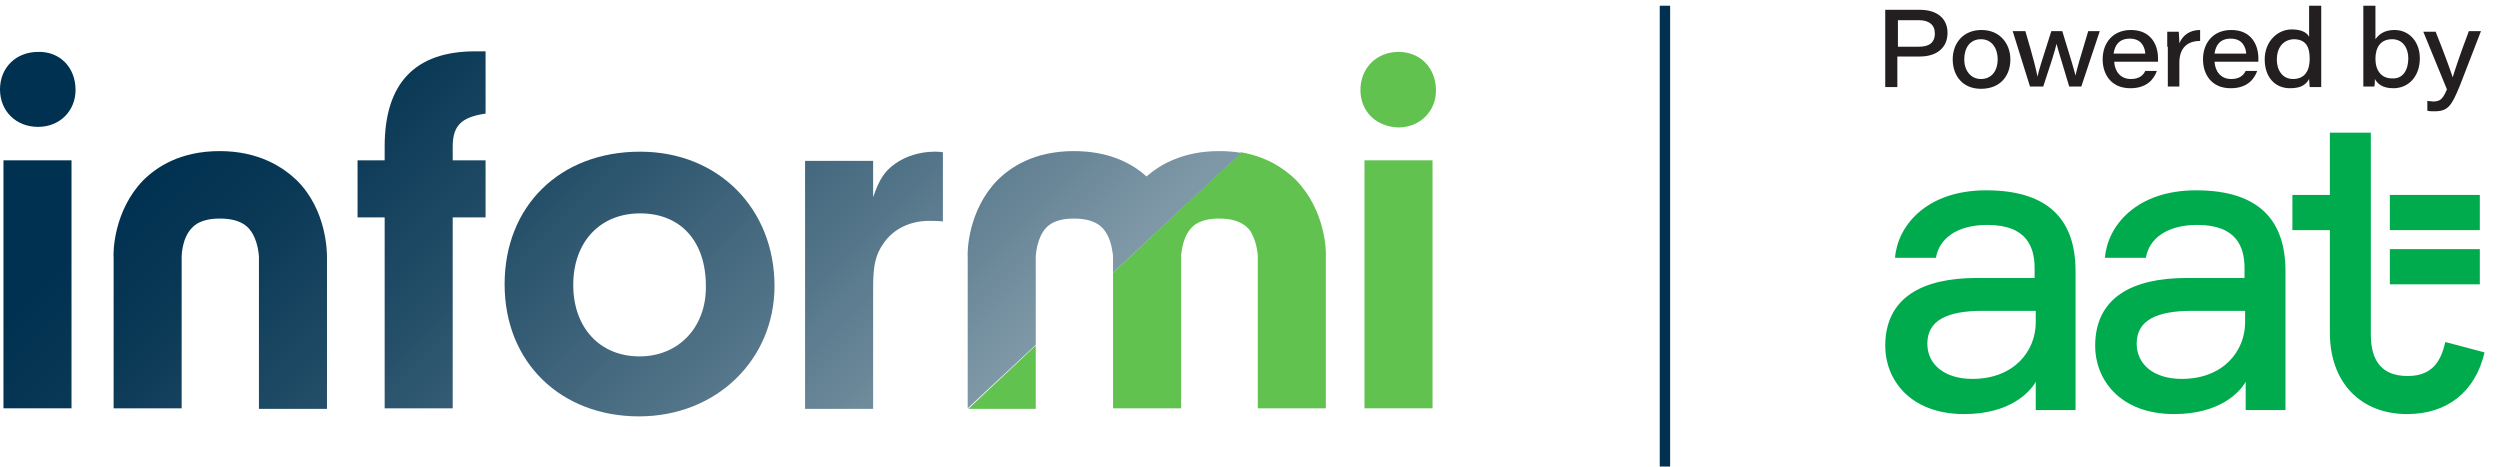
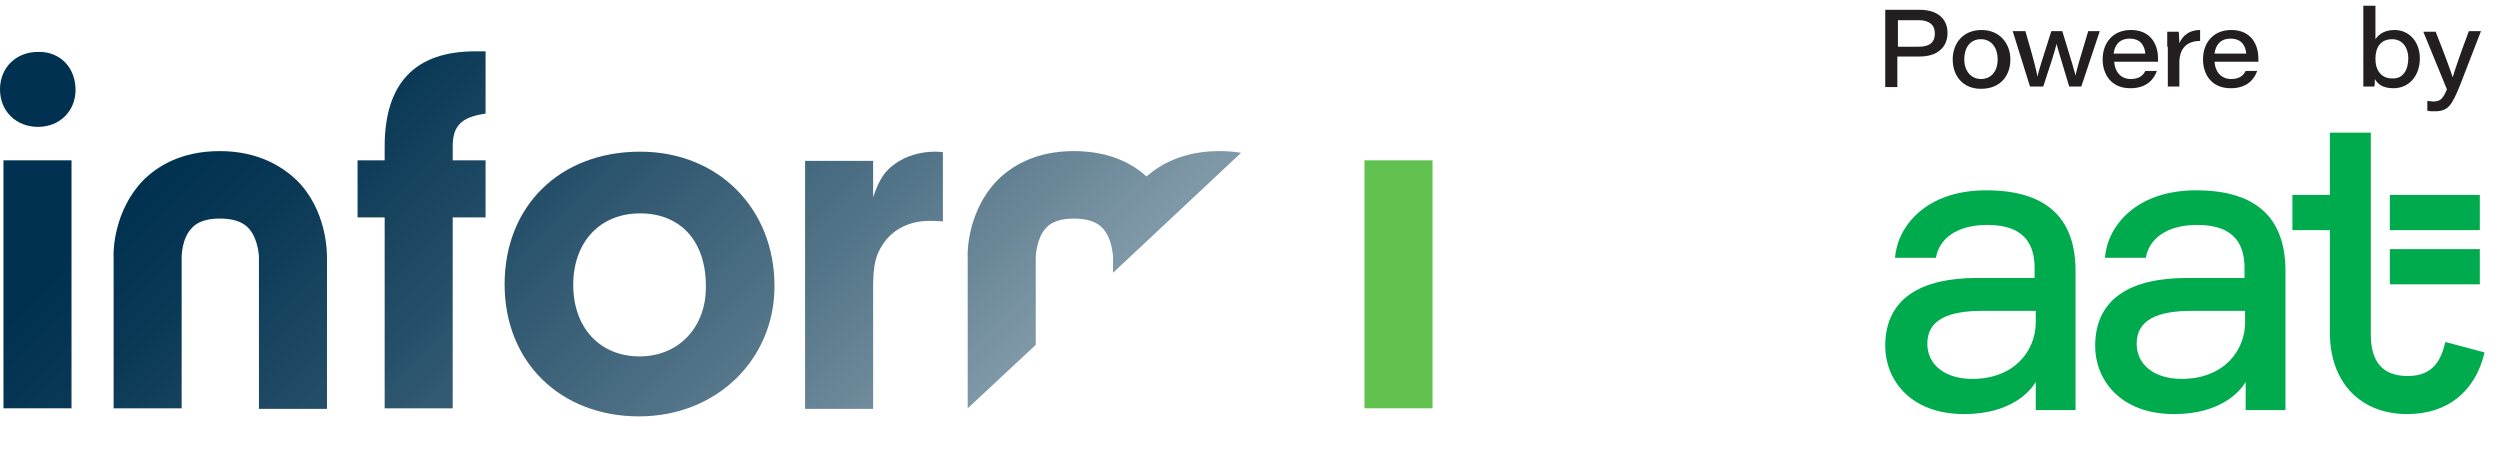
<svg xmlns="http://www.w3.org/2000/svg" version="1.1" id="Layer_1" x="0px" y="0px" viewBox="0 0 433.5 80.9" style="enable-background:new 0 0 433.5 80.9;" xml:space="preserve">
  <style type="text/css">
	.st0{fill:#61C250;}
	.st1{fill:none;}
	.st2{fill:url(#SVGID_1_);}
	.st3{fill:url(#SVGID_00000090262283965058947120000010354785537069729157_);}
	.st4{fill:url(#SVGID_00000086672810038595044270000004404537958179077780_);}
	.st5{fill:url(#SVGID_00000018213814579037859580000002997459452848765604_);}
	.st6{fill:url(#SVGID_00000164496567150121112850000008987538767543904913_);}
	.st7{fill:url(#SVGID_00000060721519757307885300000000909095307162383776_);}
	.st8{fill:url(#SVGID_00000176022079918336186530000009145194816694853273_);}
	.st9{fill:#003150;}
	.st10{fill:#00AB4E;}
	.st11{fill:#231F20;}
</style>
  <g>
-     <polygon class="st0" points="179.6,70.9 179.6,59.9 167.9,70.9  " />
    <rect x="236.6" y="27.8" class="st0" width="11.8" height="43" />
-     <path class="st0" d="M242.5,22.1c3.7,0,6.5-2.8,6.5-6.4c0-3.9-2.7-6.7-6.5-6.7s-6.6,2.8-6.6,6.6S238.7,22,242.5,22.1L242.5,22.1z" />
-     <path class="st0" d="M224.8,31.3c-0.1-0.1-0.2-0.2-0.3-0.3c-1.9-1.8-4.8-3.8-9.3-4.6L193,47.3v23.4h0v0.1h11.8V44.6   c0-0.1,0-0.2,0-0.3c0.1-0.8,0.3-3.2,1.8-4.8c0.4-0.4,1.5-1.6,4.8-1.6c2.4,0,3.7,0.6,4.6,1.3c0.5,0.4,0.9,0.9,1.1,1.4   c0.9,1.7,1,3.7,1,3.8l0,0v26.4h11.8V44.6C230,43.5,229.8,36.5,224.8,31.3L224.8,31.3z" />
    <path class="st1" d="M111,36.9c-7,0-11.6,4.9-11.6,12.4s4.6,12.4,11.5,12.4s11.5-5.1,11.5-12.3C122.4,41.7,118.1,36.9,111,36.9   L111,36.9z" />
    <path class="st1" d="M111,36.9c-7,0-11.6,4.9-11.6,12.4s4.6,12.4,11.5,12.4s11.5-5.1,11.5-12.3C122.4,41.7,118.1,36.9,111,36.9   L111,36.9z" />
    <g>
      <linearGradient id="SVGID_1_" gradientUnits="userSpaceOnUse" x1="115.051" y1="-66.625" x2="23.721" y2="24.695" gradientTransform="matrix(1 0 0 -1 0 57.367)">
        <stop offset="0" style="stop-color:#7F98A7" />
        <stop offset="0.29" style="stop-color:#517387" />
        <stop offset="0.61" style="stop-color:#254F69" />
        <stop offset="0.85" style="stop-color:#0A3956" />
        <stop offset="1" style="stop-color:#003150" />
      </linearGradient>
      <path class="st2" d="M6.6,9C2.8,9,0,11.7,0,15.5S2.8,22,6.6,22s6.5-2.8,6.5-6.4C13.1,11.7,10.4,8.9,6.6,9L6.6,9z" />
      <linearGradient id="SVGID_00000164513592072775486520000013484933683821805752_" gradientUnits="userSpaceOnUse" x1="98.145" y1="-83.541" x2="6.815" y2="7.788" gradientTransform="matrix(1 0 0 -1 0 57.367)">
        <stop offset="0" style="stop-color:#7F98A7" />
        <stop offset="0.29" style="stop-color:#517387" />
        <stop offset="0.61" style="stop-color:#254F69" />
        <stop offset="0.85" style="stop-color:#0A3956" />
        <stop offset="1" style="stop-color:#003150" />
      </linearGradient>
      <rect x="0.6" y="27.8" style="fill:url(#SVGID_00000164513592072775486520000013484933683821805752_);" width="11.8" height="43" />
      <linearGradient id="SVGID_00000170959822606294426400000016947263762519602594_" gradientUnits="userSpaceOnUse" x1="137.298" y1="-44.389" x2="45.968" y2="46.941" gradientTransform="matrix(1 0 0 -1 0 57.367)">
        <stop offset="0" style="stop-color:#7F98A7" />
        <stop offset="0.29" style="stop-color:#517387" />
        <stop offset="0.61" style="stop-color:#254F69" />
        <stop offset="0.85" style="stop-color:#0A3956" />
        <stop offset="1" style="stop-color:#003150" />
      </linearGradient>
      <path style="fill:url(#SVGID_00000170959822606294426400000016947263762519602594_);" d="M66.7,25.4v2.4h-4.7v9.9h4.7v33.1h11.8    V37.7h5.7v-9.9h-5.7v-2.4c0-3.6,1.5-5.1,5.7-5.7V8.9h-1.8C71.9,8.9,66.7,14.5,66.7,25.4z" />
      <linearGradient id="SVGID_00000133514195458046612910000007502549184228630175_" gradientUnits="userSpaceOnUse" x1="150.272" y1="-31.405" x2="58.942" y2="59.915" gradientTransform="matrix(1 0 0 -1 0 57.367)">
        <stop offset="0" style="stop-color:#7F98A7" />
        <stop offset="0.29" style="stop-color:#517387" />
        <stop offset="0.61" style="stop-color:#254F69" />
        <stop offset="0.85" style="stop-color:#0A3956" />
        <stop offset="1" style="stop-color:#003150" />
      </linearGradient>
      <path style="fill:url(#SVGID_00000133514195458046612910000007502549184228630175_);" d="M111,26.3c-13.9,0-23.5,9.4-23.5,23    s9.8,22.9,23.3,22.9s23.5-9.9,23.5-22.6C134.3,36.2,124.6,26.3,111,26.3z M110.9,61.8c-6.9,0-11.5-5-11.5-12.4s4.6-12.4,11.6-12.4    s11.4,4.8,11.4,12.6C122.5,56.7,117.7,61.8,110.9,61.8L110.9,61.8z" />
      <linearGradient id="SVGID_00000138538732101150692200000015385307672979992211_" gradientUnits="userSpaceOnUse" x1="170.988" y1="-10.699" x2="79.657" y2="80.631" gradientTransform="matrix(1 0 0 -1 0 57.367)">
        <stop offset="0" style="stop-color:#7F98A7" />
        <stop offset="0.29" style="stop-color:#517387" />
        <stop offset="0.61" style="stop-color:#254F69" />
        <stop offset="0.85" style="stop-color:#0A3956" />
        <stop offset="1" style="stop-color:#003150" />
      </linearGradient>
      <path style="fill:url(#SVGID_00000138538732101150692200000015385307672979992211_);" d="M155.2,28.4c-1.8,1.3-2.7,2.6-3.8,5.8    v-6.3h-11.8v43h11.8V50c0-4,0.4-5.8,1.8-7.8c1.7-2.5,4.6-3.9,7.9-3.9c0.6,0,1.5,0,2.4,0.1v-12c-0.6-0.1-1.1-0.1-1.4-0.1    C159.5,26.3,157,27.1,155.2,28.4z" />
      <linearGradient id="SVGID_00000070087403267331928670000010687978608630269608_" gradientUnits="userSpaceOnUse" x1="111.749" y1="-69.927" x2="20.419" y2="21.393" gradientTransform="matrix(1 0 0 -1 0 57.367)">
        <stop offset="0" style="stop-color:#7F98A7" />
        <stop offset="0.29" style="stop-color:#517387" />
        <stop offset="0.61" style="stop-color:#254F69" />
        <stop offset="0.85" style="stop-color:#0A3956" />
        <stop offset="1" style="stop-color:#003150" />
      </linearGradient>
      <path style="fill:url(#SVGID_00000070087403267331928670000010687978608630269608_);" d="M38.1,26.2c-6.9,0-11,2.8-13.3,5.1    c-5,5.2-5.2,12.2-5.1,13.4v24.6h0v1.5h11.8V44.6h0v-0.1c0,0,0-3.2,1.8-5c0.4-0.4,1.5-1.6,4.8-1.6c3.8,0,5.1,1.5,5.8,2.8    c0.9,1.7,1,3.7,1,3.8l0,0v26.4h11.8V44.6c0-1.1-0.1-8.2-5.2-13.3C49.1,29,44.9,26.2,38.1,26.2L38.1,26.2z" />
      <linearGradient id="SVGID_00000039811843818201691500000006238949758098649990_" gradientUnits="userSpaceOnUse" x1="190.952" y1="9.266" x2="99.612" y2="100.596" gradientTransform="matrix(1 0 0 -1 0 57.367)">
        <stop offset="0" style="stop-color:#7F98A7" />
        <stop offset="0.29" style="stop-color:#517387" />
        <stop offset="0.61" style="stop-color:#254F69" />
        <stop offset="0.85" style="stop-color:#0A3956" />
        <stop offset="1" style="stop-color:#003150" />
      </linearGradient>
      <path style="fill:url(#SVGID_00000039811843818201691500000006238949758098649990_);" d="M193,47.1v0.2l0,0l22.2-20.8    c-1.2-0.2-2.4-0.3-3.8-0.3c-6.2,0-10.2,2.3-12.6,4.4c-2.4-2.2-6.4-4.4-12.6-4.4c-6.9,0-11,2.8-13.3,5.1c-5,5.2-5.2,12.2-5.1,13.4    v26.1l11.8-11V44.5c0,0,0.1-3.2,1.8-5c0.4-0.4,1.5-1.6,4.8-1.6c3.8,0,5.1,1.5,5.8,2.8c0.8,1.5,0.9,3.1,1,3.6c0,0.2,0,0.3,0,0.4    L193,47.1L193,47.1z" />
    </g>
  </g>
-   <rect x="287.8" y="1" class="st9" width="1.8" height="79.9" />
  <g>
    <g>
      <path class="st10" d="M396.3,71.1h-6.9v-4.9c-1,1.8-4.5,5.6-12.4,5.6c-9.6,0-13.7-6.2-13.7-11.8c0-8.4,6.4-11.8,15.9-11.8    c3.4,0,8.7,0,10,0v-1.7c0-3.6-1.3-7.5-8.2-7.5c-5.4,0-8.4,2.5-8.9,5.7H365c0.4-5.4,5.3-11.7,15.8-11.7c11.1,0,15.5,5.4,15.5,14    V71.1z M389.2,53.9c-1.1,0-5.5,0-9.1,0c-6.1,0-9.6,1.6-9.6,5.7c0,3.6,3,6.1,7.8,6.1c7.3,0,11-4.9,11-9.8V53.9z" />
      <path class="st10" d="M359.9,71.1h-6.9v-4.9c-1,1.8-4.5,5.6-12.4,5.6c-9.6,0-13.7-6.2-13.7-11.8c0-8.4,6.4-11.8,15.9-11.8    c3.4,0,8.7,0,10,0v-1.7c0-3.6-1.3-7.5-8.2-7.5c-5.4,0-8.4,2.5-8.9,5.7h-7.1c0.4-5.4,5.3-11.7,15.8-11.7c11.1,0,15.5,5.4,15.5,14    V71.1z M352.9,53.9c-1.1,0-5.5,0-9.1,0c-6.1,0-9.6,1.6-9.6,5.7c0,3.6,3,6.1,7.8,6.1c7.3,0,11-4.9,11-9.8V53.9z" />
      <rect x="414.4" y="33.8" class="st10" width="15.6" height="6.1" />
      <rect x="414.4" y="43.2" class="st10" width="15.6" height="6.1" />
      <path class="st10" d="M424,59.3l0,0.1c-0.7,2.9-2,5.8-6.5,5.8c-4.3,0-6.4-2.4-6.4-7.2V23H404v10.8h-6.5v6.1h6.5v17.8    c0,8.6,5.3,14.1,13.4,14.1c7,0,11.8-3.9,13.4-10.6l0-0.1L424,59.3z" />
    </g>
    <g>
      <path class="st11" d="M326.9,1.7h6c3.1,0,4.8,1.6,4.8,4c0,2.6-1.9,4.1-4.8,4.1h-3.9v5.3h-2.1V1.7z M329.1,8.1h3.6    c1.7,0,2.8-0.6,2.8-2.3c0-1.5-1-2.3-2.8-2.3h-3.6V8.1z" />
      <path class="st11" d="M348.6,10.3c0,2.8-1.7,5.1-5.1,5.1c-3.2,0-4.9-2.3-4.9-5.1c0-2.8,1.8-5.1,5-5.1    C346.8,5.2,348.6,7.6,348.6,10.3z M340.6,10.3c0,1.9,1.1,3.4,2.9,3.4c1.9,0,2.9-1.5,2.9-3.4c0-1.9-1-3.5-2.9-3.5    C341.6,6.8,340.6,8.3,340.6,10.3z" />
      <path class="st11" d="M351.2,5.4c1.5,5.1,1.9,6.8,2.1,7.9h0c0.2-1,0.7-2.6,2.4-7.9h1.9c1.7,5.5,2.1,6.9,2.3,7.7h0    c0.2-1,0.7-2.8,2.2-7.7h2l-3.2,9.6h-2.1c-1-3.4-1.9-6.2-2.2-7.4h0c-0.2,1-1.1,3.8-2.3,7.4H352l-3-9.6H351.2z" />
      <path class="st11" d="M366.6,10.7c0.1,1.7,1.1,3,2.9,3c1.4,0,2.1-0.6,2.5-1.4h2c-0.5,1.4-1.7,3-4.6,3c-3.4,0-4.8-2.5-4.8-5    c0-2.9,1.8-5.1,4.9-5.1c3.5,0,4.7,2.6,4.7,4.9c0,0.2,0,0.4,0,0.6H366.6z M372,9.3c-0.1-1.2-0.7-2.6-2.7-2.6    c-1.8,0-2.6,1.1-2.8,2.6H372z" />
      <path class="st11" d="M375.8,8.1c0-1,0-1.8,0-2.6h2c0,0.3,0.1,1.2,0.1,2c0.6-1.4,1.8-2.3,3.6-2.3v1.9c-2.1,0-3.6,1.1-3.6,3.8v4.1    h-2V8.1z" />
      <path class="st11" d="M384,10.7c0.1,1.7,1.1,3,2.9,3c1.4,0,2.1-0.6,2.5-1.4h2c-0.5,1.4-1.7,3-4.6,3c-3.4,0-4.8-2.5-4.8-5    c0-2.9,1.8-5.1,4.9-5.1c3.5,0,4.7,2.6,4.7,4.9c0,0.2,0,0.4,0,0.6H384z M389.5,9.3c-0.1-1.2-0.7-2.6-2.7-2.6    c-1.8,0-2.6,1.1-2.8,2.6H389.5z" />
-       <path class="st11" d="M402.5,1v11.3c0,0.9,0,1.8,0,2.8h-2c0-0.3-0.1-0.9-0.1-1.4c-0.5,0.9-1.3,1.6-3.3,1.6c-2.7,0-4.4-2-4.4-5    c0-3.1,2.2-5.2,4.7-5.2c2,0,2.8,0.8,3,1.3V1H402.5z M394.8,10.3c0,1.9,1,3.4,2.8,3.4c2.1,0,2.9-1.5,2.9-3.5c0-2-0.6-3.4-2.8-3.4    C395.8,6.9,394.8,8.4,394.8,10.3z" />
      <path class="st11" d="M409.9,1h2v5.8c0.5-0.7,1.4-1.6,3.3-1.6c2.6,0,4.4,2.1,4.4,4.9c0,3.1-1.9,5.2-4.6,5.2    c-1.8,0-2.7-0.7-3.2-1.6c0,0.4,0,1-0.1,1.3h-1.9c0-1.2,0-2.2,0-3.3V1z M417.6,10.1c0-1.7-0.9-3.3-2.8-3.3c-2,0-2.9,1.4-2.9,3.4    c0,2,1,3.4,2.9,3.4C416.7,13.7,417.6,12.1,417.6,10.1z" />
      <path class="st11" d="M422.3,5.4c1.8,4.5,2.7,7.1,3,8h0c0.3-1,1.1-3.5,2.8-8h2.1l-3.6,9.3c-1.5,3.7-2.1,4.6-4.5,4.6    c-0.3,0-0.9,0-1.2-0.1v-1.7c0.3,0,0.7,0.1,1,0.1c1.3,0,1.7-0.5,2.4-2.1l-4.1-10H422.3z" />
    </g>
  </g>
</svg>